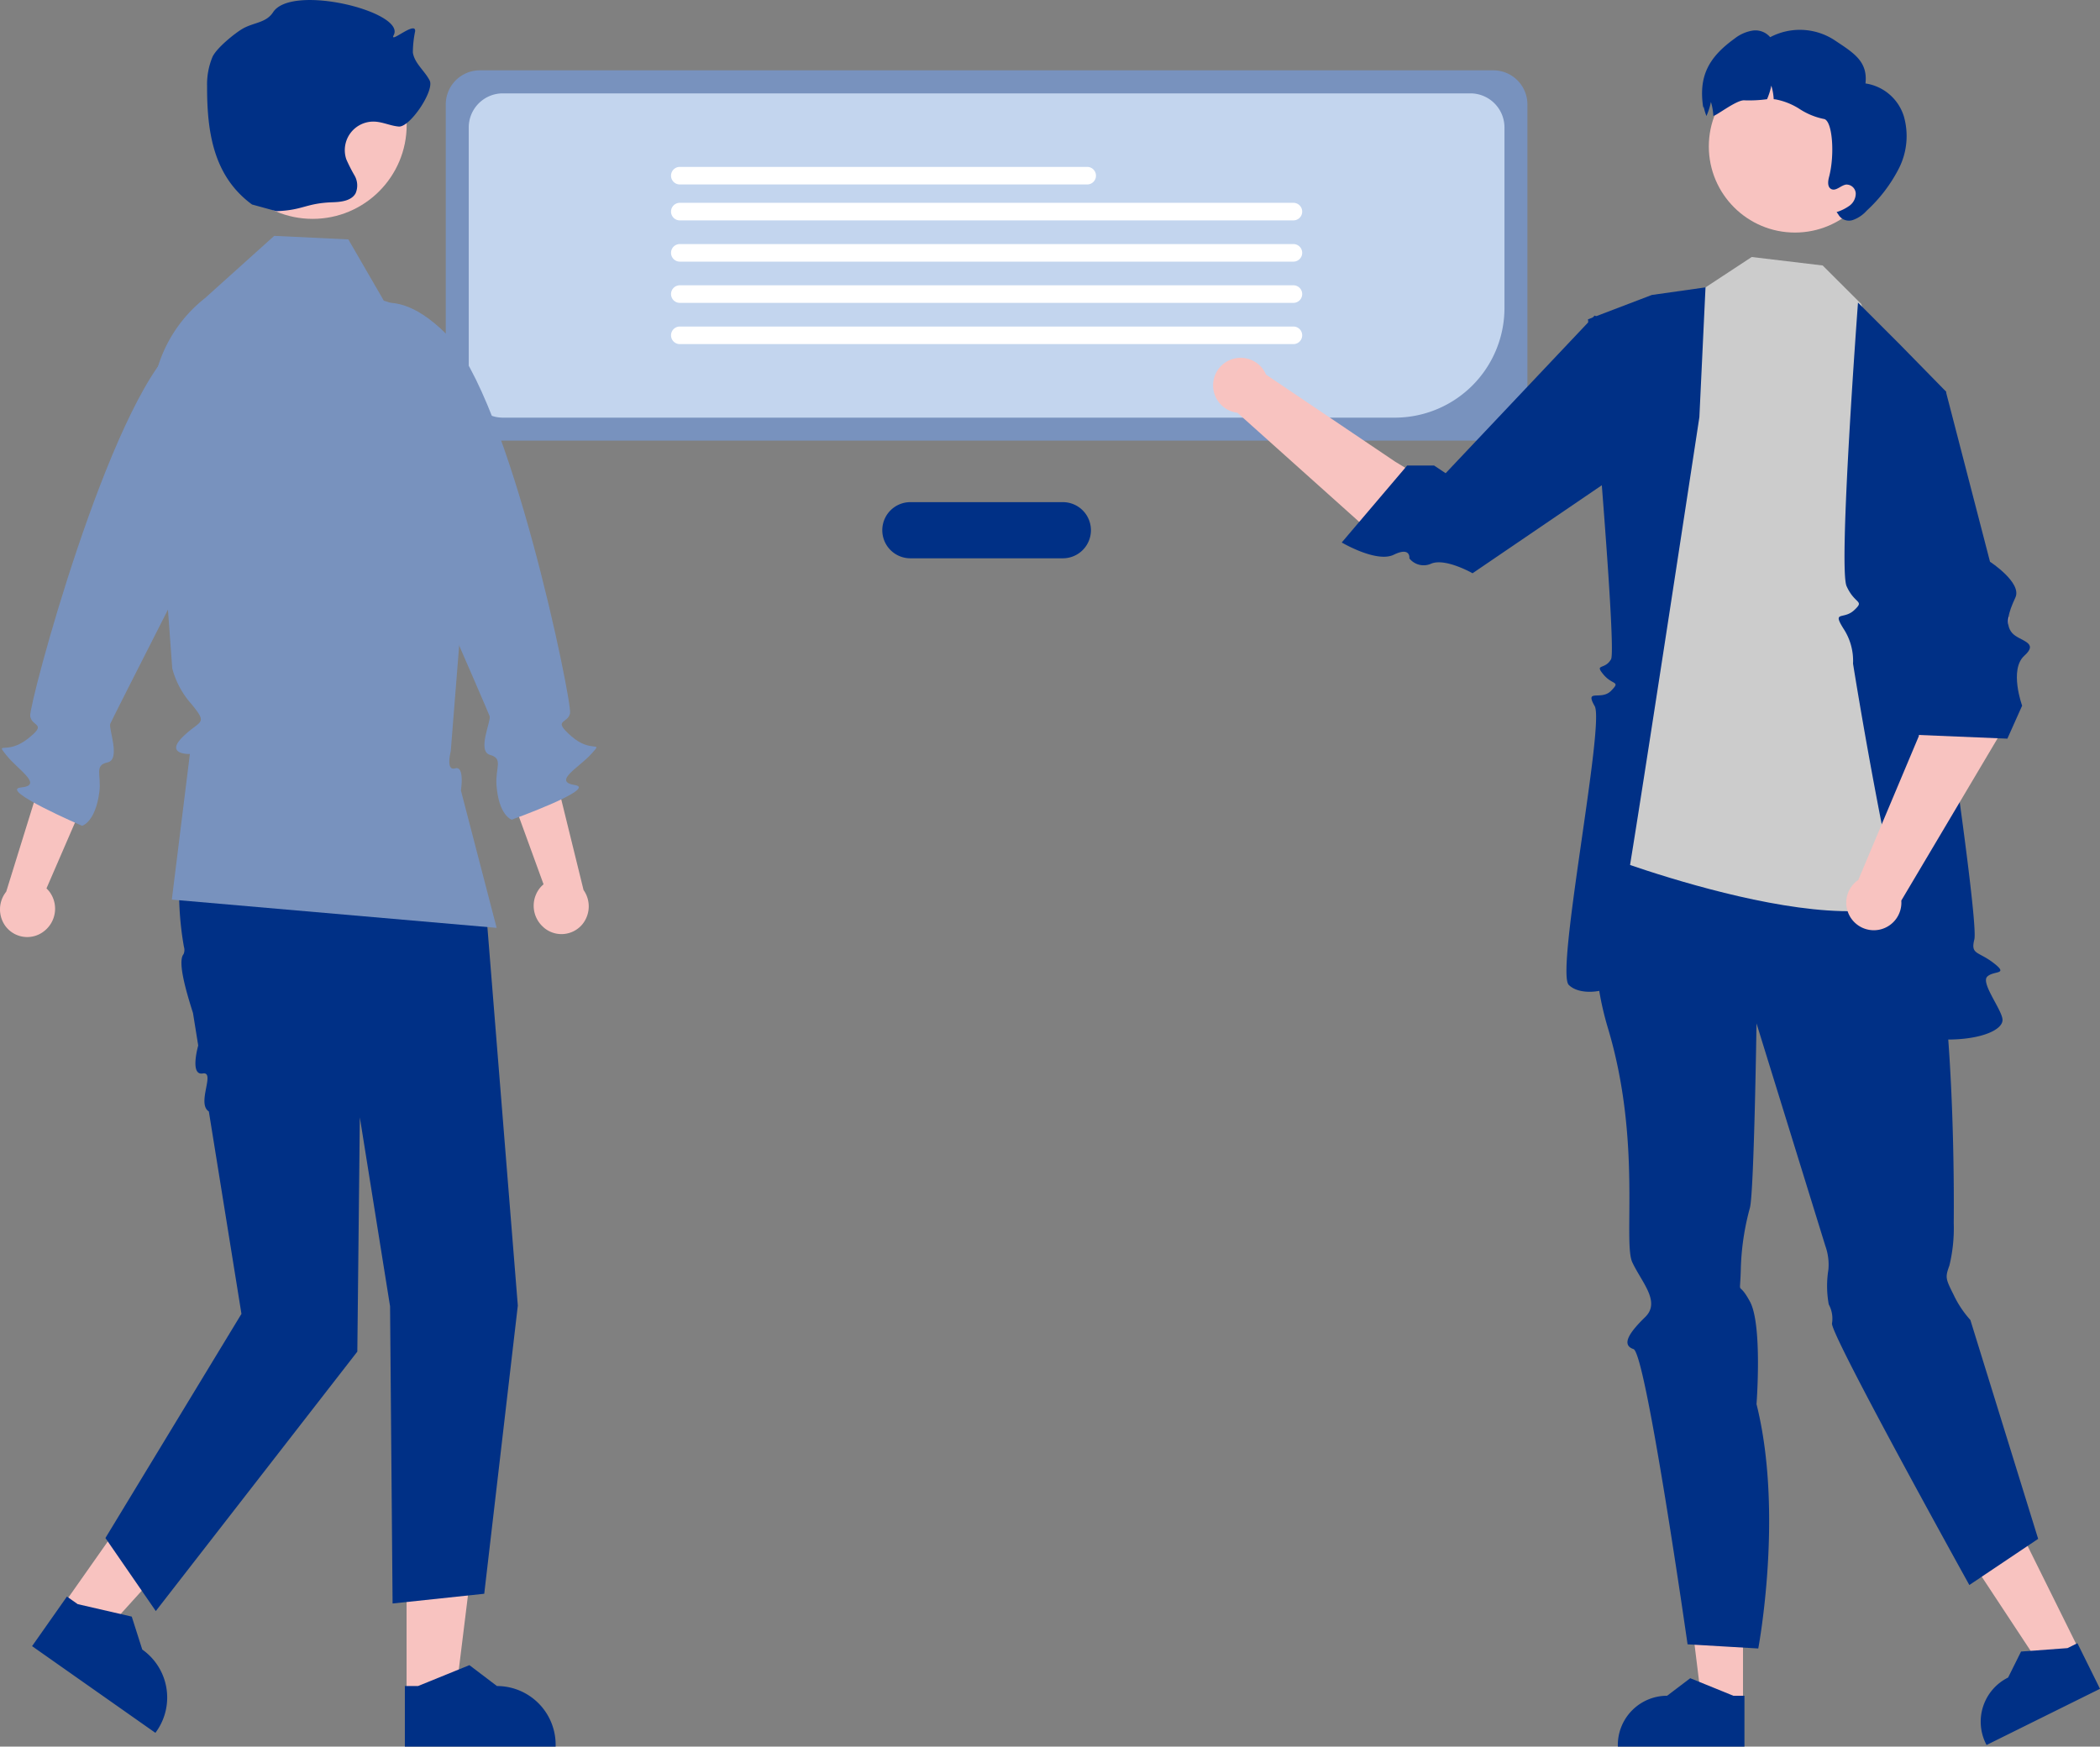
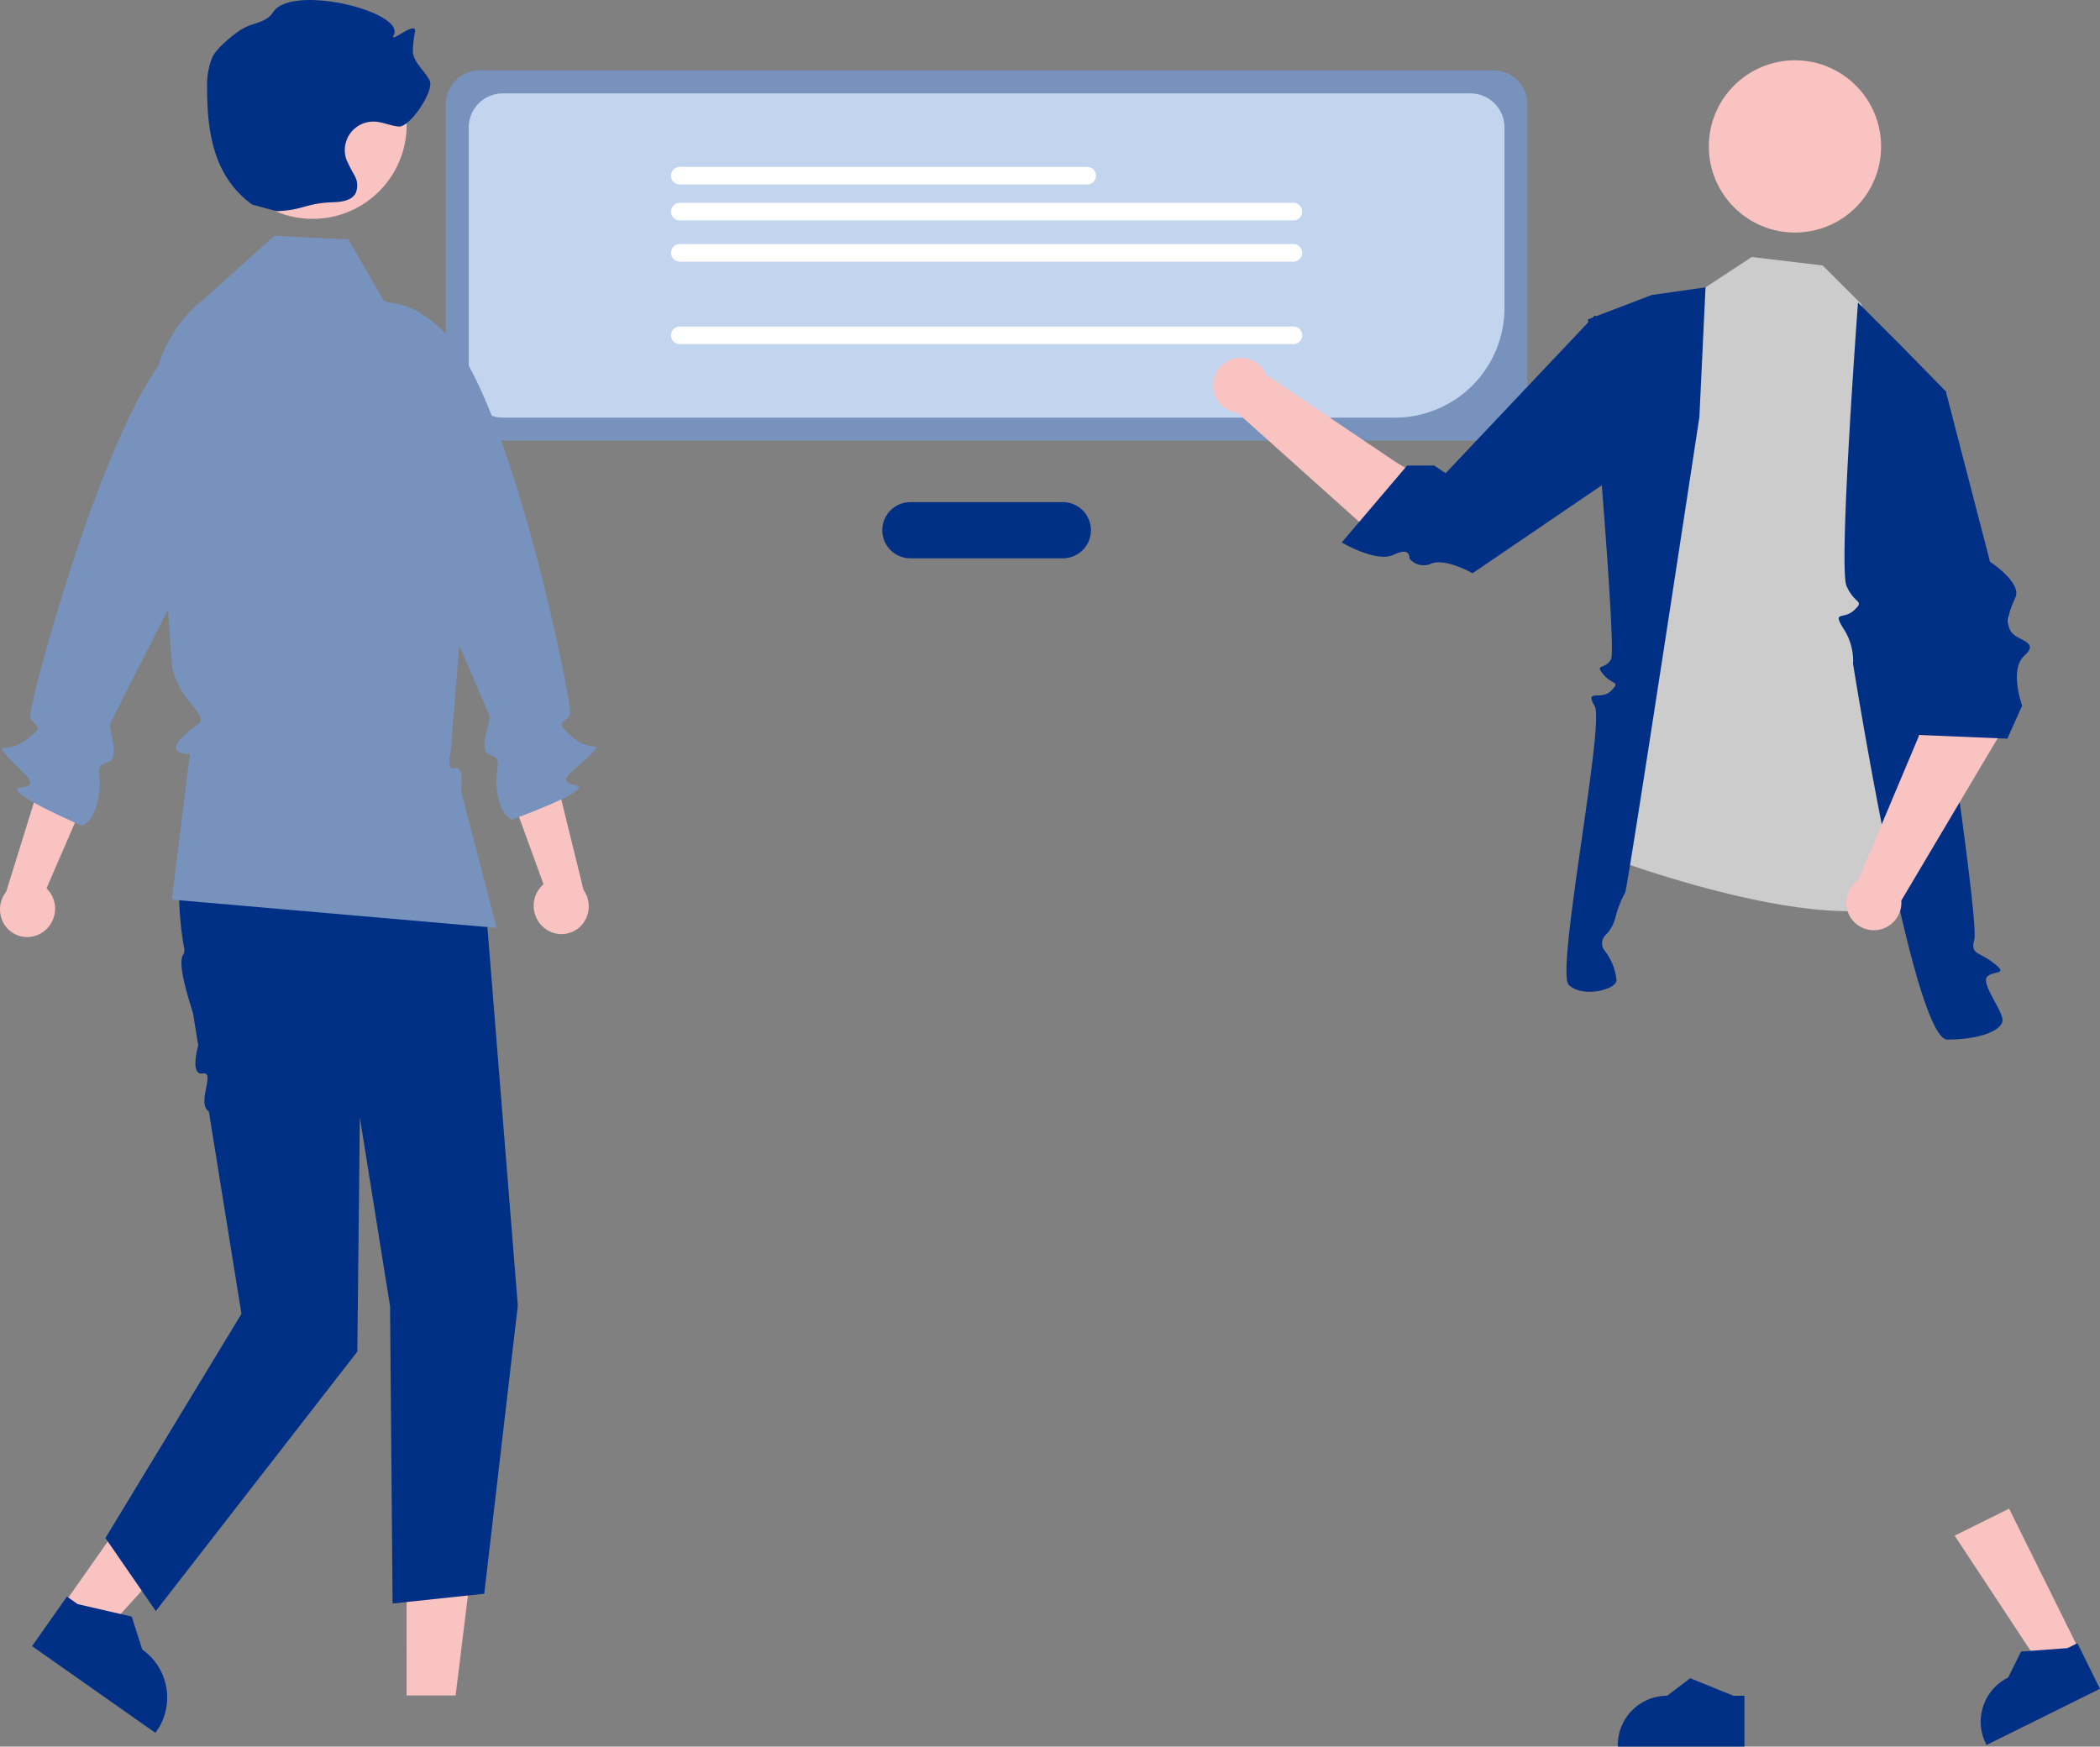
<svg xmlns="http://www.w3.org/2000/svg" width="313.128" height="260.467" viewBox="0 0 313.128 260.467">
  <rect x="0" y="0" width="313.128" height="260.467" fill="#808080" stroke="none" />
  <path d="M586.755,406.032H564.148a4.187,4.187,0,1,1,0-8.373h22.607a4.187,4.187,0,1,1,0,8.373Z" transform="translate(-428.34 -322.776)" fill="#003086" />
  <path d="M602.6,340.641H451.474a5.085,5.085,0,0,1-5.079-5.079V290.5a5.085,5.085,0,0,1,5.079-5.079H602.6a5.085,5.085,0,0,1,5.079,5.079v45.056A5.085,5.085,0,0,1,602.6,340.641Z" transform="translate(-379.928 -274.933)" fill="#7892be" />
  <path d="M590.467,339.762H457.447a5.085,5.085,0,0,1-5.079-5.079v-38.2a5.085,5.085,0,0,1,5.079-5.079H601.725a5.085,5.085,0,0,1,5.079,5.079v26.944A16.356,16.356,0,0,1,590.467,339.762Z" transform="translate(-382.475 -277.48)" fill="#c3d5ee" />
  <path d="M566.994,313.137H506.251a1.31,1.31,0,1,1,0-2.62h60.743a1.31,1.31,0,1,1,0,2.62Z" transform="translate(-404.885 -285.629)" fill="#fff" />
  <path d="M597.743,322.475H506.251a1.31,1.31,0,1,1,0-2.62h91.492a1.31,1.31,0,1,1,0,2.62Z" transform="translate(-404.885 -289.61)" fill="#fff" />
  <path d="M597.743,333.195H506.251a1.31,1.31,0,1,1,0-2.62h91.492a1.31,1.31,0,1,1,0,2.62Z" transform="translate(-404.885 -294.179)" fill="#fff" />
-   <path d="M597.743,343.914H506.251a1.31,1.31,0,1,1,0-2.62h91.492a1.31,1.31,0,1,1,0,2.62Z" transform="translate(-404.885 -298.749)" fill="#fff" />
  <path d="M597.743,354.633H506.251a1.31,1.31,0,1,1,0-2.62h91.492a1.31,1.31,0,1,1,0,2.62Z" transform="translate(-404.885 -303.318)" fill="#fff" />
-   <path d="M571.957,598.24h-6.14L562.9,574.558h9.062Z" transform="translate(-312.061 -344.178)" fill="#f8c3c0" />
  <path d="M793.163,713.554h-18.88v-.238a7.349,7.349,0,0,1,7.348-7.349h0l3.449-2.616,6.435,2.617h1.648Z" transform="translate(-533.051 -453.087)" fill="#003086" />
  <path d="M652.335,586.366l-5.5,2.725L633.7,569.168l8.12-4.022Z" transform="translate(-342.244 -340.166)" fill="#f8c3c0" />
  <path d="M886.381,701.054l-16.918,8.381-.106-.214a7.349,7.349,0,0,1,3.322-9.847h0l1.929-3.876,6.927-.512,1.477-.732Z" transform="translate(-573.253 -449.21)" fill="#003086" />
-   <path d="M772.309,485.882s-6.989,9.743-1.944,26.575,2.213,31.881,3.629,34.9,4.266,5.883,1.911,8.171-3.6,4.148-1.735,4.768,8.061,44.027,8.061,44.027l10.542.62s3.819-20.164-.261-36.436c0,0,.9-11.813-.972-15.283s-1.5-.34-1.374-4.7a38.219,38.219,0,0,1,1.367-9.316c.62-2.48.979-27.48.979-27.48l10.262,33.175a8.261,8.261,0,0,1,.453,3.572,15.333,15.333,0,0,0,.055,5.156,4.4,4.4,0,0,1,.484,2.848c-.173,1.767,20.481,39,20.481,39l10.261-6.884L824.4,555.953a15.362,15.362,0,0,1-2.48-3.72c-1.24-2.481-1.288-2.617-.644-4.409a23.756,23.756,0,0,0,.644-6.328c0-1.045.644-48.481-7.429-55.458S772.309,485.882,772.309,485.882Z" transform="translate(-530.601 -359.111)" fill="#003086" />
  <path d="M810.64,346.914l-2.1-5.98L802.8,335.2l-10.582-1.263-6.889,4.529-6.38,6.29-9.423,78.223s44.51,17.161,50.342,2.759Z" transform="translate(-531.023 -295.611)" fill="#ccc" />
  <path d="M840.748,351.966l-6.182-6.182s-2.953,39.513-1.7,42.292,2.74,2.07,1.139,3.572-3.322.011-1.6,2.765a8.719,8.719,0,0,1,1.421,5.215s8.906,56.058,14.069,56.058,8.4-1.511,8.214-3.051-3.228-5.371-2.279-6.324,3.289-.233.972-2.027-3.465-1.22-2.891-3.515-3.812-32.044-3.812-32.044l-.428-49.691Z" transform="translate(-557.523 -300.662)" fill="#003086" />
  <path d="M781.665,341.829l-8.006,1.133-9.518,3.633s4.347,49.042,3.439,50.685-2.52.617-1.14,2.277,2.622.924,1.14,2.44-3.974-.4-2.441,2.277-5.857,39.6-3.867,41.575,7.117.748,7.12-.714a8.465,8.465,0,0,0-1.719-4.331,1.746,1.746,0,0,1,0-2.295,5.614,5.614,0,0,0,1.6-2.895,15.373,15.373,0,0,1,1.417-3.531c.422-1.032,11.06-70.906,11.06-70.906Z" transform="translate(-527.358 -298.976)" fill="#003086" />
  <path d="M708.358,388.252l3.611-1.885c-4.509-4.067-15.7-10.72-15.7-10.72l-19.281-13a4.11,4.11,0,1,0-4.269,5.688l21.607,19.358Z" transform="translate(-488.213 -306.784)" fill="#f8c3c0" />
  <path d="M749,369.227l.039-15.854-8.807-4.212-22.213,23.509-1.721-1.147h-4.016L702.526,383s5.195,3.079,7.761,1.826,2.325.547,2.325.547a2.721,2.721,0,0,0,3.282.772c2.123-.85,6.139,1.444,6.139,1.444Z" transform="translate(-502.462 -302.102)" fill="#003086" />
  <circle cx="12.843" cy="12.843" r="12.843" transform="translate(254.801 8.994)" fill="#f8c3c0" />
-   <path d="M825.526,295.544a22.342,22.342,0,0,1-4.8,6.309,4.984,4.984,0,0,1-2.091,1.409,1.821,1.821,0,0,1-2.166-.865l-.238-.325a6.636,6.636,0,0,0,1.923-.951,2.258,2.258,0,0,0,.93-1.844,1.39,1.39,0,0,0-1.417-1.309c-.8.1-1.519,1.032-2.238.671-.581-.3-.5-1.14-.331-1.779.894-3.33.52-8.493-.767-8.673a10.4,10.4,0,0,1-3.593-1.47,10.076,10.076,0,0,0-3.6-1.449c-.093-.012-.186-.019-.286-.027a8.537,8.537,0,0,0-.356-2.025,9.99,9.99,0,0,1-.636,2.023,19.812,19.812,0,0,1-3.357.17c-1.2-.139-4.632,2.647-4.657,2.264a8.535,8.535,0,0,0-.356-2.024,10.016,10.016,0,0,1-.636,2.022c-.013.026-.019.049-.032.075-.365-.891-.47-1.886-.461-1.143-.768-4.733.754-7.582,4.638-10.389a5.86,5.86,0,0,1,2.674-1.2,2.882,2.882,0,0,1,2.651.979,9.459,9.459,0,0,1,9.585.434c2.794,1.872,5,3.117,4.626,6.464a7.072,7.072,0,0,1,5.722,4.9A10.68,10.68,0,0,1,825.526,295.544Z" transform="translate(-542.377 -270.446)" fill="#003086" />
  <path d="M857.9,426.551l-9.214-1.32c-3.117,5.211-4.224,19.081-4.224,19.081l-9.017,21.433a4.109,4.109,0,1,0,6.407,3.086l14.806-24.947Z" transform="translate(-558.353 -334.53)" fill="#f8c3c0" />
  <path d="M838.939,367.845l3.9-5.378,7.917,3.679,6.585,25.4s4.809,3.129,3.783,5.336-1.571,3.989-.51,5.254,4.148,1.358,1.848,3.42-.331,7.451-.331,7.451l-2.2,4.92-13.769-.574Z" transform="translate(-560.613 -307.774)" fill="#003086" />
  <path d="M278.966,490.32a4.241,4.241,0,0,0,.789-5.862,4.088,4.088,0,0,0-.452-.5l5.879-13.577-5.84-5.407L273.3,484.445a4.229,4.229,0,0,0-.092,5.162,4.047,4.047,0,0,0,5.67.781Z" transform="translate(-272.374 -351.472)" fill="#f8c3c0" />
  <path d="M313.331,353.044s-4.352-8.274-14.448.661-22.027,53.659-21.8,55.34,2.7,1.016-.422,3.437-4.847.246-3.122,2.421,5.585,4.479,2.168,4.8,9.11,5.713,9.11,5.713,1.97-.473,2.575-5.02c.339-2.553-.811-4,1.214-4.429s.127-5.043.418-5.77,16.463-32.461,16.463-32.461Z" transform="translate(-272.581 -302.27)" fill="#7892be" />
  <path d="M149.918,592.752h7.31l3.478-28.2H149.916Z" transform="translate(-89.293 -339.912)" fill="#f8c3c0" />
-   <path d="M377.595,712.107h22.483v-.284a8.751,8.751,0,0,0-8.75-8.751h0l-4.107-3.115-7.663,3.116h-1.963Z" transform="translate(-317.228 -451.641)" fill="#003086" />
  <path d="M60.6,573.124l5.98,4.205,19.067-21.068-8.828-6.206Z" transform="translate(-51.218 -333.733)" fill="#f8c3c0" />
  <path d="M280.709,689.526,299.1,702.457l.164-.233a8.751,8.751,0,0,0-2.125-12.192h0l-1.567-4.911-8.06-1.859-1.605-1.129Z" transform="translate(-275.927 -444.044)" fill="#003086" />
  <path d="M315.549,461.046l-.607,1.3a46.341,46.341,0,0,0-3.462,27.357,1.55,1.55,0,0,1-.062,1.1c-.962,1.129.547,6.033,1.413,8.771l.78,4.843s-1.294,4.5.671,4.167-.961,4.466.913,5.668l4.862,30.179L299.773,577.86l7.512,10.893,30.049-38.688.375-34.932,4.507,28.17.376,44.322,13.666-1.452,5.007-42.971-4.776-59.427-7.512-25.766Z" transform="translate(-284.054 -348.503)" fill="#003086" />
  <path d="M330.063,328.446l11.056.527,5.287,9.134h0a16.346,16.346,0,0,1,10.455,9.524l3.443,8.506-3.917,49.178s-.785,2.974.661,2.54.856,3.294.856,3.294l5.327,20.491L314.8,427.426l2.69-21.71s-3.739.121-1.11-2.509,3.908-1.792,1.382-4.9a13,13,0,0,1-2.9-5.362l-1.127-15.4-1.858-21.673a20.824,20.824,0,0,1,7.867-18.141h0Z" transform="translate(-289.178 -293.272)" fill="#7892be" />
  <circle cx="14.021" cy="14.021" r="14.021" transform="translate(32.597 4.596)" fill="#f8c3c0" />
  <path d="M336.516,298.625c4.023-.132,4.389-1.195,8.413-1.327,1.281-.042,2.793-.218,3.412-1.34a2.958,2.958,0,0,0-.15-2.632,24.07,24.07,0,0,1-1.24-2.438,4.259,4.259,0,0,1,4.22-5.615c1.225.053,2.375.629,3.6.734,1.675.144,5.378-5.385,4.606-6.878-.751-1.454-2.261-2.551-2.5-4.169a16.059,16.059,0,0,1,.342-3.179c.089-1.584-3.927,1.988-3.192.582,1.8-3.449-15.2-7.724-17.995-3.4-1.046,1.615-2.91,1.5-4.572,2.474-1.089.635-3.839,2.828-4.464,4.194a10.644,10.644,0,0,0-.8,4.4c-.025,7.01,1.043,13.458,6.7,17.6" transform="translate(-295.316 -267.136)" fill="#003086" />
  <path d="M409.841,489.286a4.241,4.241,0,0,1-.437-5.9,4.071,4.071,0,0,1,.481-.471l-5.059-13.9,6.152-5.049,4.87,19.8a4.229,4.229,0,0,1-.217,5.159,4.047,4.047,0,0,1-5.707.441Z" transform="translate(-328.836 -351.041)" fill="#f8c3c0" />
  <path d="M363.3,348.97s4.838-8,14.383,1.523,18.784,54.878,18.453,56.543-2.755.853.216,3.456,4.824.535,2.971,2.6-5.843,4.138-2.451,4.665-9.435,5.159-9.435,5.159-1.939-.59-2.271-5.164c-.187-2.569,1.049-3.948-.948-4.493s.174-5.042-.073-5.785-14.5-33.386-14.5-33.386Z" transform="translate(-311.135 -300.681)" fill="#7892be" />
</svg>